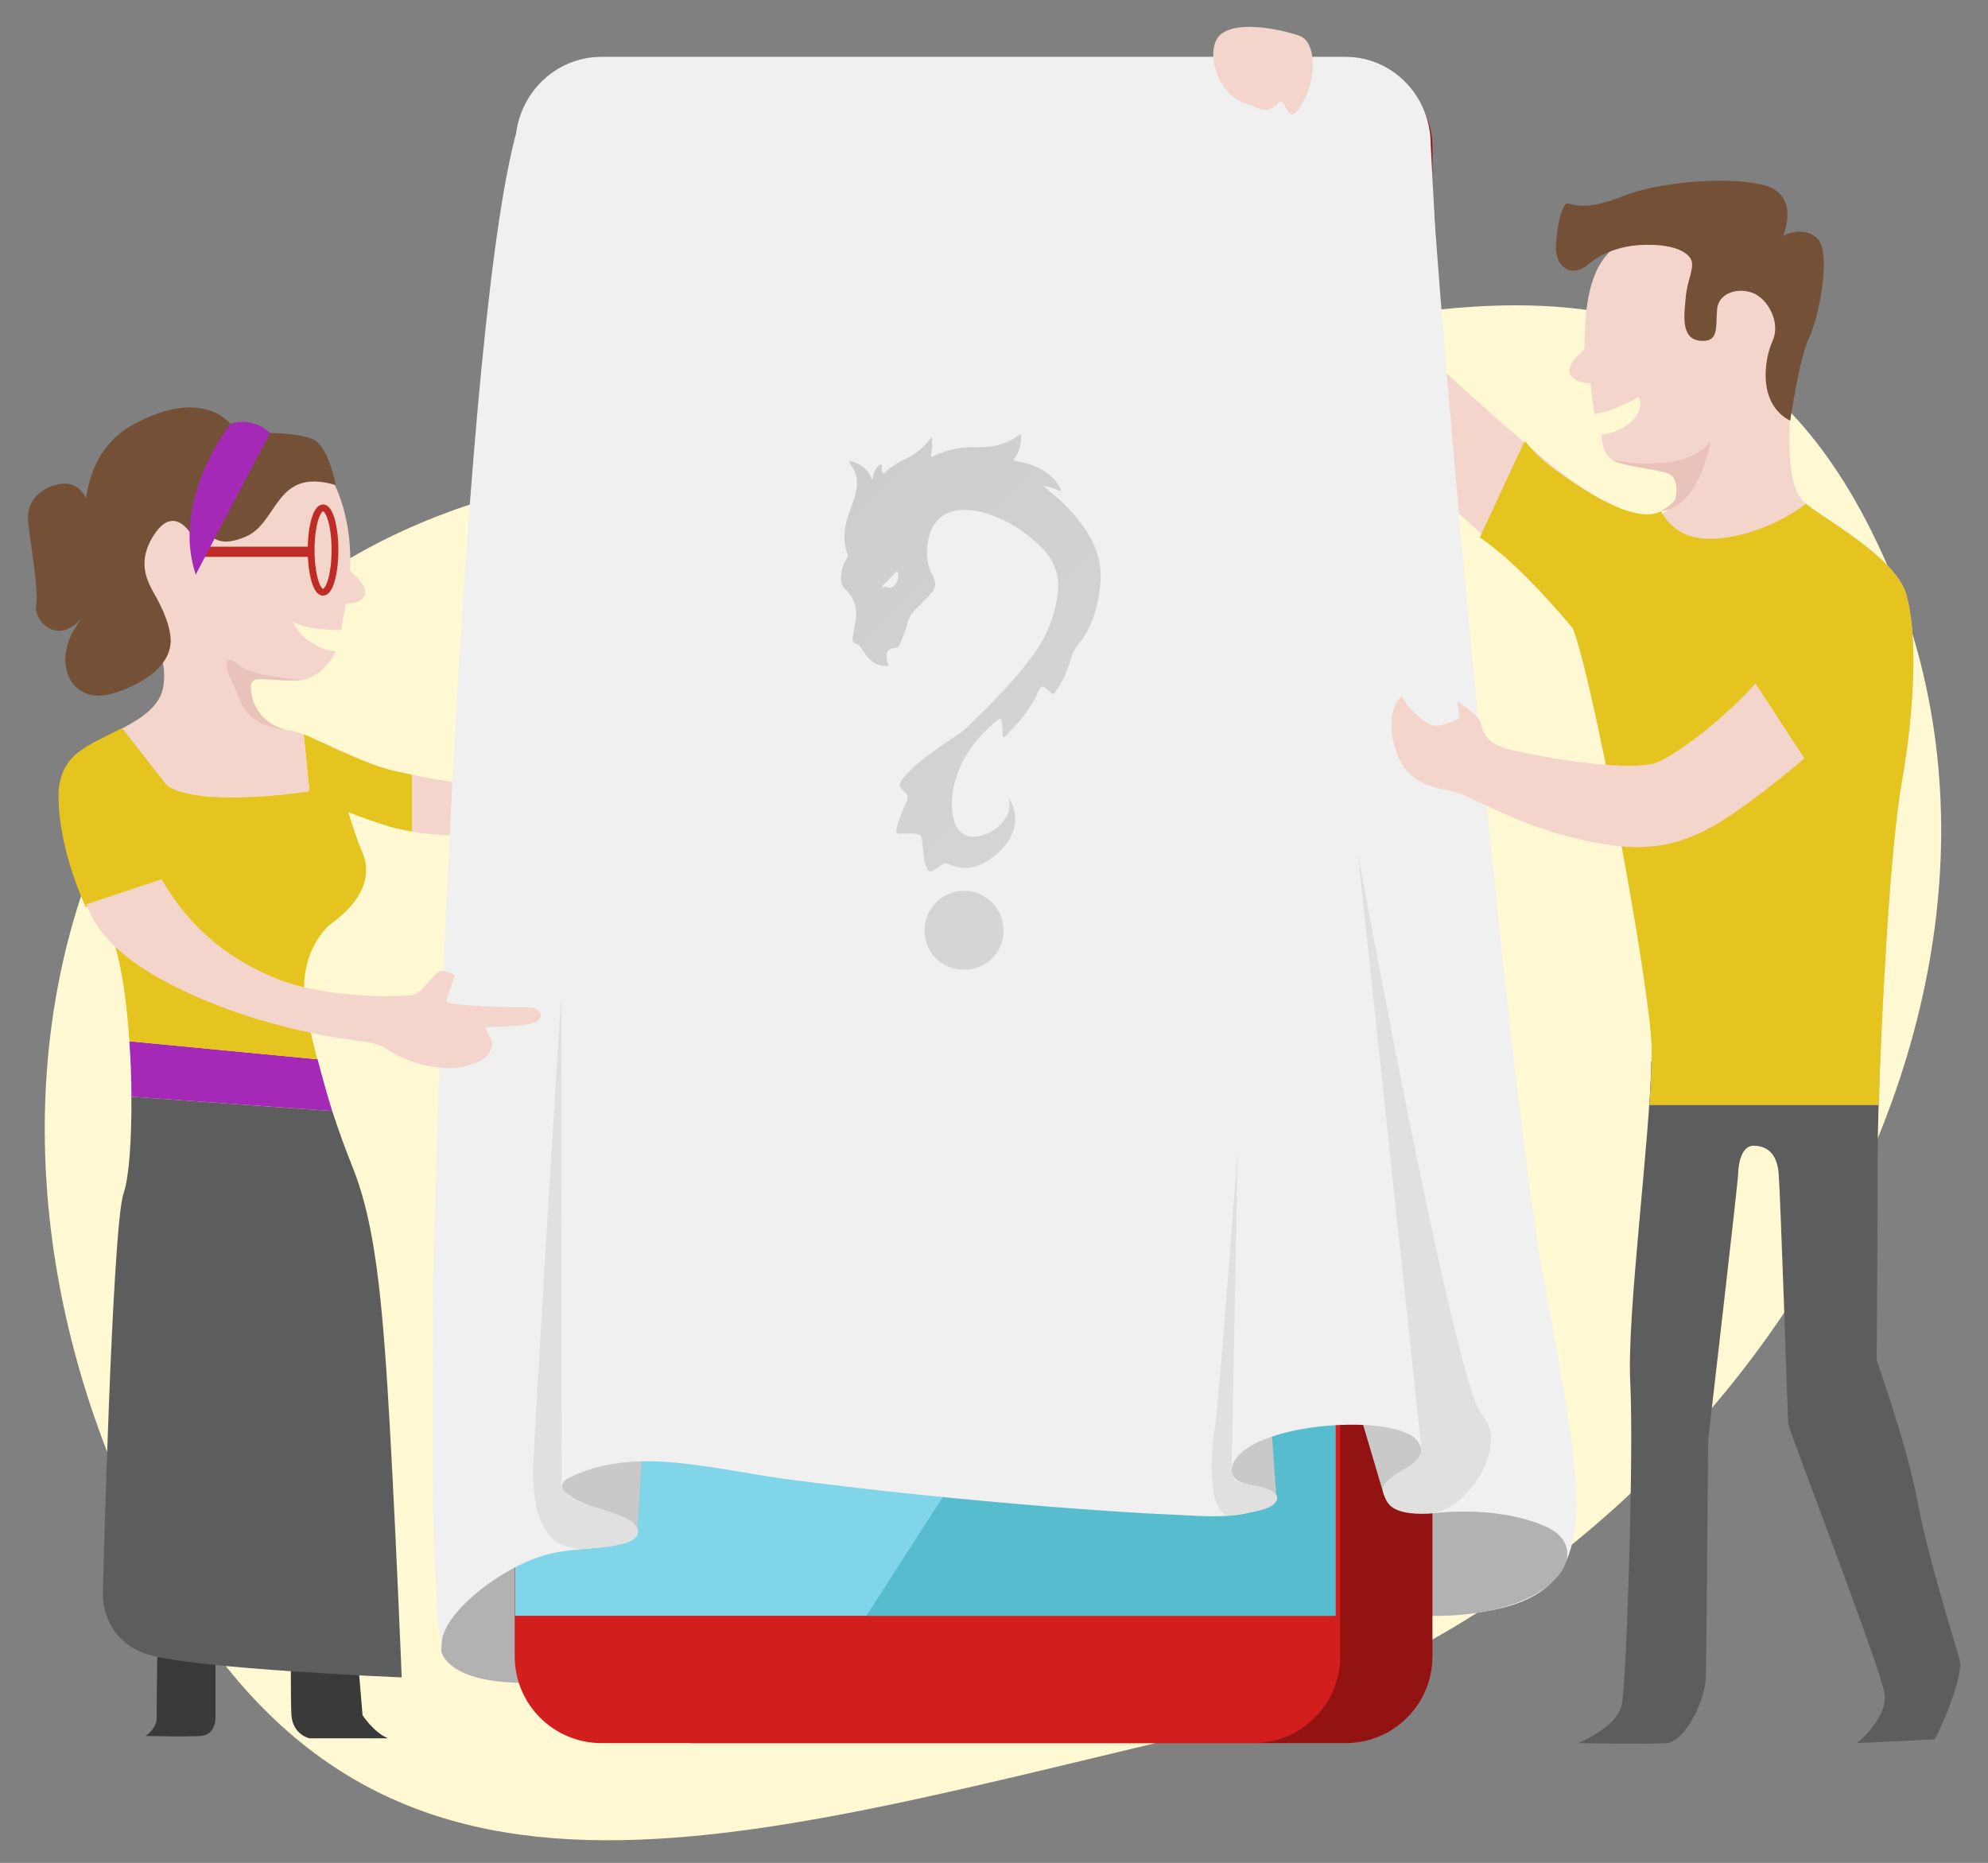
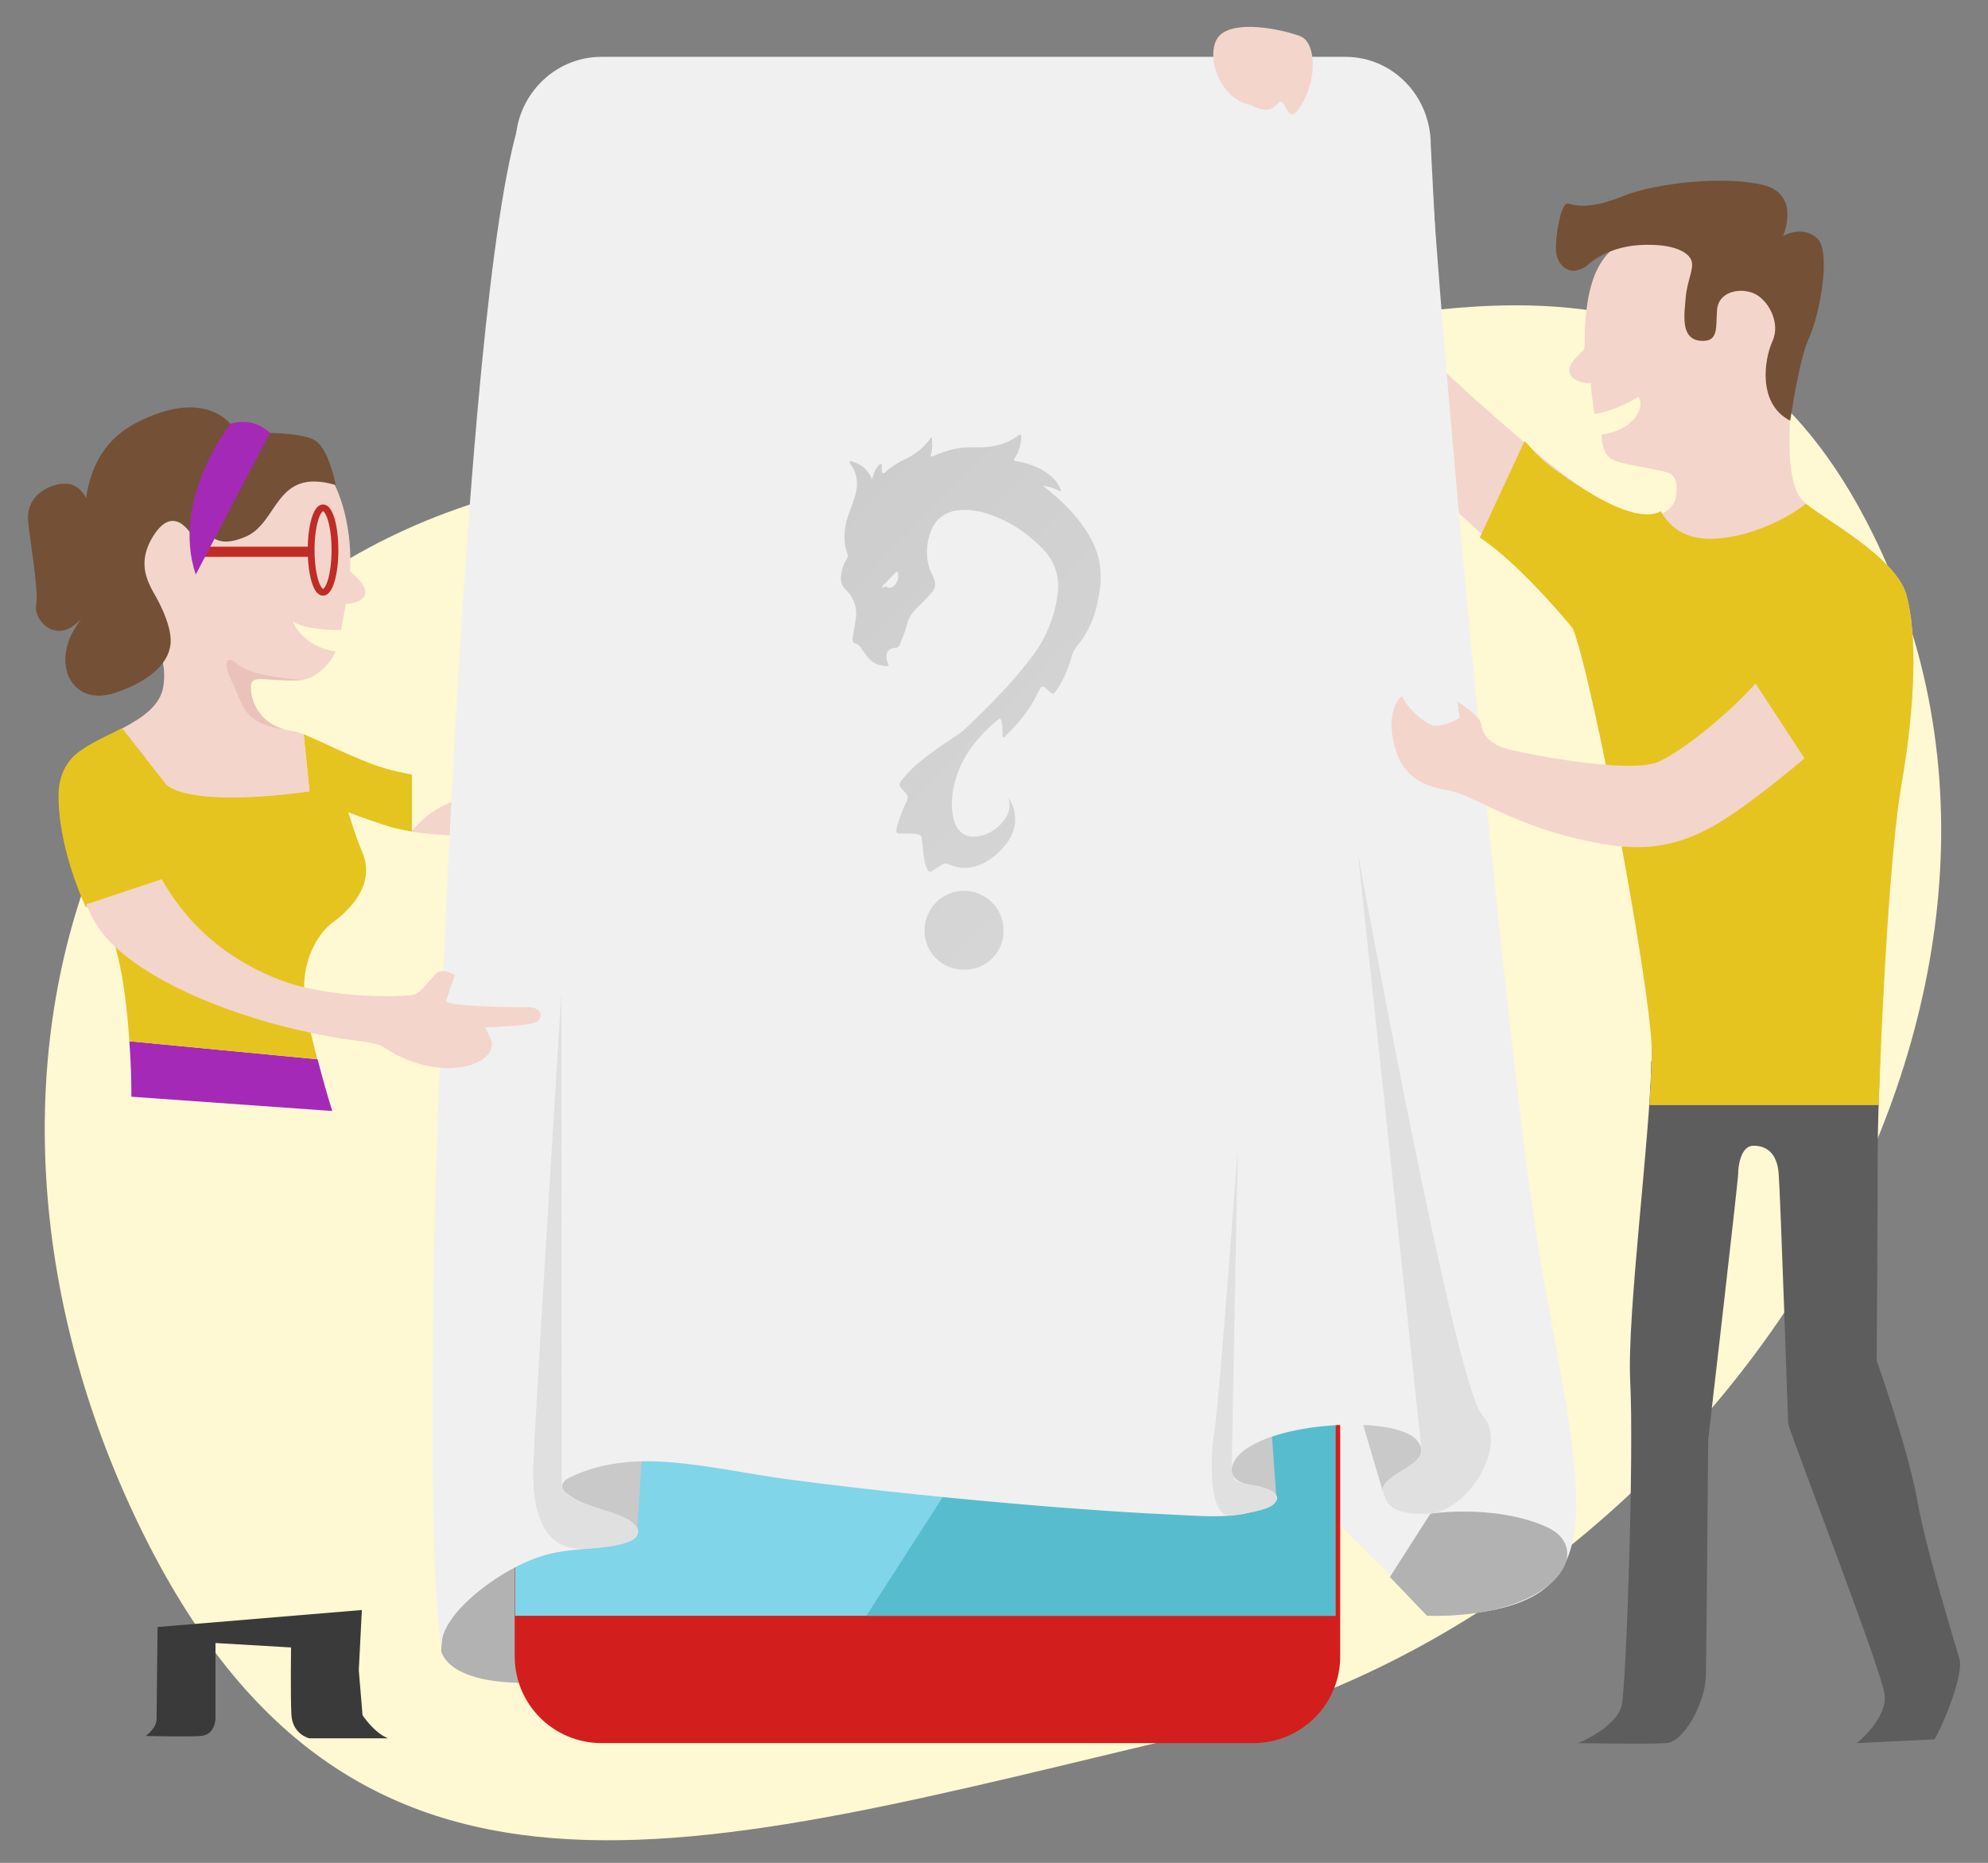
<svg xmlns="http://www.w3.org/2000/svg" version="1.1" id="Layer_1" x="0px" y="0px" viewBox="0 0 584 547.3" style="enable-background:new 0 0 584 547.3;" xml:space="preserve">
  <rect x="0" y="0" width="584" height="547.3" fill="#808080" stroke="none" />
  <style type="text/css">
	.st0{fill:#FEF8D3;}
	.st1{fill:#3A3A3A;}
	.st2{fill:#5D5D5D;}
	.st3{fill:#A529B7;}
	.st4{fill:#F3D5CB;}
	.st5{fill:#E5C420;}
	.st6{fill:none;stroke:#BF2C25;stroke-width:2;stroke-miterlimit:10;}
	.st7{fill:#BF2C25;}
	.st8{fill:#745036;}
	.st9{fill:#E9C3BA;}
	.st10{fill:#B2B2B2;}
	.st11{fill:#F0F0F0;}
	.st12{fill:#931212;}
	.st13{fill:#D31E1E;}
	.st14{fill:#80D5E8;}
	.st15{fill:#57BDCE;}
	.st16{fill:#C9C9C9;}
	.st17{fill:#E0E0E0;}
	.st18{fill:url(#SVGID_1_);}
	.st19{fill:url(#SVGID_2_);}
</style>
  <g id="Illustration">
    <path class="st0" d="M552.8,162.4C615.2,299.2,501.5,474,350,509.6C203.7,544.1,100.4,578.8,38,442s-4.8-287.6,144.7-303.2   C360.2,120.3,490.3,25.7,552.8,162.4z" />
    <g>
      <path class="st1" d="M105.4,490.7l1.1,13.2c0,0,3.3,5.1,7.5,6.8H90.9c0,0-5-1.1-5.3-7c-0.3-5.9-0.1-19.7-0.1-19.7l-22.2-1.3v22.3    c0,0-0.1,4.7-4.3,5s-16.2,0-16.2,0s3.2-2.2,3.2-5s0.3-27,0.3-27l60-5L105.4,490.7z" />
-       <path class="st2" d="M36.3,350.6c1.6-4.6,2.4-15.7,2.3-28.4l59,4.2c1.8,5.5,3.7,10.8,5.9,16.3c5.6,13.9,8.2,31.4,10.3,64.5    s4.2,85.6,4.2,85.6s-60.5-2.5-74.4-6.7c-13.9-4.2-13.4-17.8-13.4-17.8S32.9,360.4,36.3,350.6z" />
      <path class="st3" d="M38,305.9l55.3,5.3c1.4,5.4,2.8,10.4,4.3,15.2l-59-4.2C38.6,316.9,38.4,311.4,38,305.9z" />
-       <path class="st4" d="M163.1,227.4c13.4-7,28.2-28.7,36-29.4c7.8-0.7,5.2,4.5,2.6,5.3s-8.9,5.3-9.8,8.1l1.3,14.1    c0,0-6.5,1.1-8.2,0.7c0,0-8.8,7-17,13c-7.3,5.3-29.7,8-47.1,5.1v-16.7C132.4,229.9,151.5,233.4,163.1,227.4z" />
+       <path class="st4" d="M163.1,227.4c13.4-7,28.2-28.7,36-29.4c7.8-0.7,5.2,4.5,2.6,5.3s-8.9,5.3-9.8,8.1l1.3,14.1    c0,0-6.5,1.1-8.2,0.7c0,0-8.8,7-17,13c-7.3,5.3-29.7,8-47.1,5.1C132.4,229.9,151.5,233.4,163.1,227.4z" />
      <g>
        <path class="st5" d="M90.9,232.4l-1.7-16.7c7.2,3,18.7,9.1,27.2,10.9c1.3,0.3,2.9,0.6,4.6,1v16.7c-2.2-0.4-4.4-0.8-6.4-1.4     c-7.7-2.4-12.3-4.3-12.3-4.3s2.5,8.1,3.9,11.2c1.4,3.1,4.6,11.8-9.1,21.7c0,0-10.7,8.2-7,26.3c1,4.8,2,9.2,3.1,13.4L38,305.9     c-0.6-9.2-1.7-18.1-3.4-25c-5-20.6-19-48.8-14.2-56.9c2.4-4.2,9.3-6.9,15.5-10.1l13.2,16.8C58.9,237.4,90.9,232.4,90.9,232.4z" />
        <path class="st4" d="M48,201.5c1.7-12-6.4-14.8-11.7-26.5c-5.3-11.7-4.7-36.8,10.9-42.9c15.6-6.1,31-1.4,40.8,0.4     s15.8,19.8,14.8,35.3c0,0,4,3.1,4.5,5.7c0.4,2.6-2.9,3.9-5.7,3.9c0,0-1.1,5.9-1.4,7.7c0,0-11.1,0.1-14.3-2.7c0,0,2.8,7.6,12.7,9     c0,0-3.8,8.8-12.3,8.6c-8.5-0.1-12-1.4-12.5,1c-0.6,2.4,0.8,11.1,10,13.4c2.6,0.6,2.3,0.1,5.4,1.4l1.7,16.7c0,0-32.1,5-41.8-1.7     l-13.2-16.8C41.8,210.9,47.2,207.3,48,201.5z" />
      </g>
      <path class="st5" d="M24,220.4C41.4,228,40.6,237,40.6,237s-1.4,6.3,3.1,15.1c1,2,2.2,4.4,3.7,7l-22.2,7.4c-4-8.8-8.1-21.7-8-32.9    C17.2,223.8,24,220.4,24,220.4z" />
      <ellipse class="st6" cx="94.9" cy="161.6" rx="3.5" ry="12.4" />
      <path class="st7" d="M92.3,161.8c0-0.7-0.5-1.2-1.2-1.2H58.5c-0.7,0-1.2,0.5-1.2,1.2v0.6c0,0.7,0.5,1.2,1.2,1.2h32.6    c0.7,0,1.2-0.5,1.2-1.2L92.3,161.8L92.3,161.8z" />
      <path class="st8" d="M45.1,174.1c0,0,5.6,9,5,15.1s-6.9,11.3-16.5,14.4C24,206.7,18,200,19.4,191.4c1.5-8.6,6.7-8.6,6.5-18.8    s-6.9-37.4,14-48.3c20.9-10.9,28.4,1,28.4,1S57.1,149,56.9,158.2c0,0-5.2-10.7-11.5-1.3C40,164.9,43.3,170.7,45.1,174.1z" />
      <path class="st8" d="M98.6,142.5c0,0-2-11.5-6.8-13.5c-4.8-2-14.2-1.8-14.2-1.8S60.8,144.2,60.2,150c-0.6,5.9,2.1,11.9,11.9,7.7    C81.9,153.6,80.7,137.2,98.6,142.5z" />
      <path class="st3" d="M79.3,127.2c0,0-4.5-4.9-11.6-2.7c0,0-17.6,22.1-10.2,44.3L79.3,127.2z" />
      <path class="st8" d="M25.3,146.4c0,0-1.7-4.1-5.8-4.3S7.3,145,8.3,153.6c1,8.6,3.1,20.3,2.3,24.3c-0.8,4,5.9,12.1,13.2,3.9    C31.1,173.5,24.7,149.4,25.3,146.4z" />
      <path class="st9" d="M70.2,195.4c3.9,3.4,17.6,4.3,18.4,4.3c-0.7,0.1-1.5,0.2-2.3,0.2c-8.5-0.1-12-1.4-12.5,1    c-0.6,2.4,0.8,11.1,10,13.4c-12.8-1.6-12.5-7.8-15.5-13.7S66.3,191.9,70.2,195.4z" />
    </g>
    <g>
      <path class="st2" d="M563.3,441.2c-2.8-15.7-12-41.5-12-41.5s0.3-43.2,0.3-61.6c0-5.5,0.3-15.4,0.7-26.4h-67.2    c-0.3,22-7.2,74.2-6.2,94.2c1.1,21.2-1.1,88.4-2.5,95s-12.8,11.2-12.8,11.2s20.4,0.4,25.9,0c5.5-0.4,11.4-12.4,11.6-19.3    c0.2-6.9,0.7-69.8,0.7-69.8s8.8-76,8.8-78.1s0.7-8.3,4.5-8.3c3.8,0,6.9,2.1,7.4,8.1c0.5,5.9,2.8,73.6,2.8,73.6    c2.1,7,27.4,72.3,28.3,79.4c1,7.1-8.1,14.4-8.1,14.4l22.8-1.1c2.5-4.3,8.7-19.1,7.3-23.7C574.3,482.7,566.2,456.9,563.3,441.2z" />
      <path class="st4" d="M462.1,184.7c6,15.5,22.5,103.8,23.1,122.8c0.1,4.1-0.1,10.1-0.6,17.1h67.3c0.8-26.5,3.3-74.9,6.7-94.3    c4.1-23.4,4.6-44.4,1.4-55.6s-24.6-22.4-29.9-27.1c-5.3-4.6-4.4-18-4.3-26.1s7.2-28.5,4-37.3s-16.9-18.4-28-20.1    c-11.2-1.7-26.2,4.3-31.7,13.4s-4.3,24-4.7,25c-0.5,1.1-5.2,4.2-4.3,7.1c1,3,6.2,3,6.2,3c0,1.7,1.1,9,1.1,9c5.9-0.7,12.9-5,12.9-5    s1.3,1.4,0.1,4.3c-2.7,6-10.9,6.8-10.9,6.8s-0.1,5.5,3,7.2s12.1,2.6,16.3,3.9c4.2,1.3,2.4,7.8,2.4,7.8s-4.1,17.9-41.6-14.2    c-28-24-33.8-30.5-45.2-42.8c-11.4-12.3-23.1-5.8-23.1-5.8S368.9,54.8,369,81c0.1,26.2,13.9,31.9,34.7,48.7    C447.3,165,462.1,184.7,462.1,184.7z" />
      <path class="st5" d="M551.9,324.6c0.8-26.5,3.3-74.9,6.7-94.3c4.1-23.4,4.6-44.4,1.4-55.6c-3.1-10.9-23.6-21.9-29.5-26.7    c-8.9,7-23,11.5-31.7,10c-6.1-1-9.3-4.9-10.9-7.8c-4.9,2.6-14.3,0-31.2-12.3c-6.5-4.7-8.1-8.2-8.9-8.2l-13.1,28.2    c12.5,8.3,27.4,26.8,27.4,26.8c6,15.5,22.5,103.8,23.1,122.8c0.1,4.1-0.1,10.1-0.6,17.1L551.9,324.6L551.9,324.6z" />
      <path class="st8" d="M466,78.2c0,0,5.2-5.5,15.5-6.2c10.3-0.6,14.6,2.2,15.4,4.6s-1.3,5.9-1.7,10.8s-1.6,12,4.1,12.7    c5.7,0.6,4.7-3.8,5.1-9c0.3-5.2,6.3-6.7,10.6-5c4.3,1.7,8.2,8.6,5.7,14.1c-2.5,5.5-4.4,18.5,5.2,23.4c0,0,2.7-18.7,5.6-24.5    c2.8-5.9,6.6-24.8,2.4-29c-4.3-4.1-10.1-0.8-10.1-0.8s5.4-12.3-6-15c-11.4-2.7-31.2-0.6-41,3.3c-9.8,4-13.9,2.8-16.1,2.2    c-2.2-0.6-3.8,9.8-3.6,13.5C457,76.8,460.3,82,466,78.2z" />
-       <path class="st5" d="M554.6,202.6c-2.6-7.1-9.4-9.7-15.4-7.1c-6.1,2.6-15.8,13.1-21.4,21c-1.3,1.8-3.1,3.9-5.1,6.1l13,19    c8.3-6.8,16-13.8,20.2-17.5C553.8,217,557.2,209.7,554.6,202.6z" />
-       <path class="st9" d="M487.8,150.2L487.8,150.2c11.5-1,14.7-20.5,14.7-20.5c-7.9,10.1-29.1,5.4-29.1,5.4c3.1,1.8,12.1,2.6,16.3,3.9    c4.2,1.3,2.4,7.8,2.4,7.8S491.4,148.2,487.8,150.2z" />
    </g>
    <g>
      <path class="st10" d="M129.6,484.9c0,0,0.9,8.4,20.6,9.4s29.2-0.1,29.2-0.1v-55.5l-48.2,23L129.6,484.9z" />
      <path class="st11" d="M420.3,41c-1.8,5,21.5,270.1,33,333.8c13.8,75.5,20.4,98.4-32.6,100l-34.4-33.9l7.3-397.1L420.3,41z" />
      <path class="st10" d="M420.2,444.7c0,0,18.7-2.9,33.9,3.8c15.3,6.7,2.4,27.1-34.9,26.2l-10.9-11.4L420.2,444.7z" />
-       <path class="st12" d="M420.8,486.6c0,14.1-11.4,25.5-25.5,25.5H203.8c-14.1,0-25.5-11.4-25.5-25.5V43.5    c0-14.1,11.4-25.5,25.5-25.5h191.5c14.1,0,25.5,11.4,25.5,25.5L420.8,486.6L420.8,486.6z" />
      <path class="st13" d="M393.7,486.6c0,14.1-11.4,25.5-25.5,25.5H176.7c-14.1,0-25.5-11.4-25.5-25.5V43.5    c0-14.1,11.4-25.5,25.5-25.5h191.5c14.1,0,25.5,11.4,25.5,25.5V486.6z" />
      <rect x="151.3" y="67.7" class="st14" width="241" height="407" />
      <polygon class="st15" points="299.5,67.7 188.9,371.5 324.3,366.2 254.5,474.7 392.3,474.7 392.3,67.7   " />
      <path class="st12" d="M305.9,42.2c0,2.1-1.7,3.8-3.8,3.8h-63.8c-2.1,0-3.8-1.7-3.8-3.8l0,0c0-2.1,1.7-3.8,3.8-3.8h63.8    C304.2,38.4,305.9,40.1,305.9,42.2L305.9,42.2z" />
      <path class="st11" d="M432,270.7L420.3,42.5c0-14.1-11-25.8-25.1-25.8h-27.1H203.8h-27.1c-14.1,0-25.3,11.7-25.3,25.8v228.2H432z" />
      <path class="st16" d="M187.2,449.3l1.9-29.6c0,0-32.2,8-31,13.8S173.4,449.3,187.2,449.3z" />
      <path class="st16" d="M375,440.7l-1.9-26.5l25-3.5l8.2,27.7l21.4-6.4l-15.6-36.5c0,0-61.5,17.2-61.2,18s7.5,27.3,7.5,27.3    L375,440.7L375,440.7z" />
      <path class="st11" d="M424.6,444.1c0,0-16.3,2.4-18.3-5.7c-1.4-5.8,15.9-7.8,10-15.2c-5.9-7.3-40.2-5.8-51.2,3.2    c-4.7,3.9-4.8,8.9,2.6,9.9s13,5.4-2,8.4c-6.7,1.3-14.1,0.6-20.8,0.3c-11.9-0.5-23.9-1.4-35.8-2.3c-25.9-2.1-51.9-4.7-77.7-8.1    c-11.9-1.6-23.8-4.3-35.8-5.1c-9.8-0.7-19.8,0.3-28.7,4.8c-1.1,0.6-2.1,1.7-1.7,2.9c0.2,0.6,0.6,1,1.1,1.4    c5.6,4.7,14,4.7,19.8,9.2c0.5,0.4,1,0.8,1.2,1.4c0.4,0.9-0.1,2.1-0.8,2.7c-0.7,0.7-1.7,1-2.7,1.3c-6.5,1.9-13.3,1.6-19.9,2.8    c-6.7,1.2-12.8,4.2-18.4,7.9c-5.7,3.8-16.7,12.5-15.8,20.7c-3.5-23.8-2.5-74.5-2.5-102.8c0-25.6,8.2-293.9,25.6-346.6L224,72.7    L428.7,244l3.3,180L424.6,444.1z" />
      <path class="st17" d="M417.6,426l-18.7-175.3c0,0,28.5,156.5,36.5,165s-4.1,28.5-15.8,29c-11.7,0.5-12.4-3.6-13.2-6.3    C404.9,433.4,418.1,430.9,417.6,426z" />
      <path class="st17" d="M361.8,432c0.5,3.7,2,3.4,5.9,4.3s8,1.5,7.3,4.3s-6.2,3.5-13.2,4.6c-7,1.1-6.3-17.4-5-25.1    c1.3-7.7,6.8-82.5,6.8-82.5L361.8,432z" />
      <path class="st17" d="M172.3,442c7,2.3,13.9,3.8,14.9,7.2c0.9,3.4-3.6,5.1-14.9,5.8c-11.3,0.7-15.7-7.9-15.7-22.8    c0-7,8.3-140.3,8.3-140.3l0.1,145.2C165.1,437.2,166.4,440.1,172.3,442z" />
    </g>
    <path class="st4" d="M367.4,30.8c0,0,3.7,2.3,6,1.1c2.3-1.2,2.1-2.2,3-2c0.9,0.1,1.7,3.4,3,3.7c1.3,0.3,4.3-4,5.6-9.3   s0.8-12.2-3.1-13.7S364.7,5.8,359,9.8S357.4,29.1,367.4,30.8z" />
    <path class="st4" d="M515.7,200.8c-7.7,8.7-21.2,19.7-28.5,23c-8.6,3.8-41-2.6-45.5-4.1c-4.5-1.5-6.2-4.1-6.6-7   c-0.4-2.6-7-6.6-7-6.6l0.7,4.8c0,0-6,3.6-9,1.8c-6.1-3.7-8-8.2-8-8.2c-2.6,2.1-4.5,8.1-1.5,16.7s10.3,10.2,15.7,11.1   s17.1,8.9,34.5,13.4c17.5,4.5,28.7,4.8,42.6-2.9c7.3-4.1,17.6-12.1,27-20L515.7,200.8z" />
    <path class="st4" d="M81.5,287.6c15.3,6.1,37.8,5.3,40.1,4.6c2.4-0.7,4.9-4.9,6.8-6.4c2-1.5,5.2,0.7,5.2,0.7l-2.6,7.7   c1.1,1.4,19.1,1.8,23.7,1.7s4.9,2.8,3.1,4.2c-1.8,1.4-15.3,1.7-15.3,1.7l1.9,3.9c0,0,1.6,5.1-7,7.4c-8.6,2.3-18.8-1.5-23.6-4.8   c-4.8-3.3-8.8-1.3-29.9-6.6c-23.4-5.9-48.3-17.3-56-30.8c-0.9-1.5-1.7-3.2-2.6-5.2l22.2-7.4C52.7,267.4,62.2,279.9,81.5,287.6z" />
  </g>
  <g>
    <linearGradient id="SVGID_1_" gradientUnits="userSpaceOnUse" x1="742.303" y1="640.235" x2="104.24" y2="12.754">
      <stop offset="0" style="stop-color:#FFFFFF" />
      <stop offset="1" style="stop-color:#BFBFBF" />
    </linearGradient>
    <path class="st18" d="M249.6,135.4c3.1,0.7,5.4,2.4,6.6,5.5c0.4-1.5,0.7-2.9,1.7-3.9c0.2-0.3,0.5-0.7,0.9-0.6   c0.4,0.1,0.2,0.6,0.2,0.9c0.1,0.6-0.2,1.4,0.4,1.7c0.5,0.2,0.9-0.6,1.3-0.9c1.6-1.2,3.2-2.3,5-3.1c3.2-1.4,5.8-3.6,8-6.7   c0.2,1.8,0.2,3.3-0.1,4.9c-0.1,0.3-0.3,0.6,0,0.9c0.2,0.2,0.5-0.1,0.8-0.2c3.7-1.7,7.5-2.6,11.6-2.5c3.2,0.1,6.5-0.1,9.5-1.4   c1.3-0.5,2.5-1.2,3.6-2c0.2-0.2,0.4-0.4,0.7-0.3c0.4,0.2,0.2,0.5,0.2,0.8c-0.1,2.1-0.6,4.1-1.8,5.9c-0.6,0.9-0.6,0.9,0.5,1.1   c3.5,0.6,6.8,1.8,9.6,4c1.3,1.1,2.4,2.3,3.1,3.9c0.1,0.3,0.5,0.6,0.2,0.8c-0.2,0.2-0.5-0.1-0.8-0.2c-1.4-0.6-2.7-1.1-4.4-1.3   c1.6,1.3,3,2.5,4.4,3.7c3.8,3.4,7.1,7.2,9.6,11.7c2.6,4.7,3.4,9.7,2.7,15c-0.8,6-2.5,11.6-6.4,16.3c-0.8,1-1.4,2-1.8,3.2   c-1,3.5-2.3,6.9-4.4,10c-1.1,1.6-1.1,1.6-2.5,0.3c0,0,0,0-0.1-0.1c-1.7-1.6-1.9-1.5-2.9,0.5c-2.3,5-5.8,9.2-9.7,13   c-0.2,0.2-0.3,0.4-0.6,0.3c-0.2-0.1-0.2-0.4-0.2-0.7c0-1.4,0-2.7-0.3-4c-0.1-0.8-0.5-1-1.1-0.4c-6.4,5.3-11.3,11.6-13,20   c-0.6,3.1-0.7,6.2,0.1,9.3c1,4,4.1,5.8,8.1,4.7c2.8-0.7,5.1-2.4,6.8-4.7c1.4-1.9,1.9-4,1.1-6.4c1.2,1.6,1.8,3.4,2,5.4   c0.2,3-0.7,5.6-2.5,8c-1.9,2.5-4.2,4.5-7,5.9c-3.3,1.6-6.7,1.7-10,0.2c-0.7-0.3-1.3-0.3-1.9,0.1c-0.9,0.6-1.9,1.1-2.8,1.8   c-0.8,0.5-1.3,0.3-1.6-0.5c-0.9-1.7-1-3.6-1.2-5.4c-0.1-1.2-0.3-2.4-0.4-3.6c-0.1-0.7-0.5-1.1-1.2-1.2c-1.6-0.4-3.3-0.2-4.9-0.2   c-1.4,0-1.6-0.2-1.3-1.6c0.7-2.8,1.8-5.4,3-8c0.5-1,0.3-1.7-0.4-2.4c-0.2-0.2-0.3-0.3-0.5-0.5c-1.6-1.7-1.6-2-0.1-3.8   c2.7-3.4,6.2-6,9.7-8.5c2.2-1.6,4.4-3,6.6-4.5c0.8-0.6,1.6-1.2,2.3-1.9c7.1-6.8,14.1-13.8,19.9-21.8c3.7-5.2,6-11.1,6.8-17.4   c0.7-5-0.8-9.6-4.4-13.3c-4.6-4.7-10-8.3-16.3-10.3c-2.7-0.9-5.5-1.3-8.4-1c-4.6,0.5-7.4,3.2-8.6,7.5c-1.1,3.9-1,7.8,0.9,11.5   c1.3,2.6,1.1,3.9-0.9,6c-1.4,1.5-2.8,2.9-4.2,4.3c-1,1.1-1.8,2.3-2.2,3.7c-0.5,2.2-1.4,4.2-2.2,6.3c-0.2,0.6-0.6,1.1-1.3,1.1   c-2.2,0.2-3,1.3-2.6,3.5c0.1,0.3,0.1,0.7,0.3,1c0.5,0.8,0.1,1-0.6,0.9c-2.3-0.2-4.2-1.1-5.6-3c-0.5-0.7-1-1.4-1.5-2.1   c-0.4-0.7-0.9-1.3-1.8-1.5c-0.9-0.3-0.9-1-0.8-1.8c0.3-1.6,0.5-3.2,0.8-4.8c0.7-3.6-0.3-6.8-2.9-9.3c-1.3-1.3-1.5-2.7-1.3-4.3   c0.2-1.7,0.7-3.3,1.7-4.8c0.2-0.4,0.4-0.7,0.2-1.2c-1.4-3.7-1.1-7.5,0.1-11.2c0.8-2.5,1.9-4.9,2.4-7.4c0.6-2.8,0.2-5.4-1.6-7.8   C249.7,136.1,249.5,135.9,249.6,135.4z M259.1,172.9c0.6-0.6,1.1-0.7,1.8-0.3c0.5,0.2,1,0,1.5-0.3c1.2-0.9,1.7-2.5,1.4-3.9   c-0.2-0.7-0.4-0.5-0.8-0.1c-1.1,1.1-2.1,2.2-3.2,3.3C259.4,171.8,259.2,172.2,259.1,172.9z" />
    <linearGradient id="SVGID_2_" gradientUnits="userSpaceOnUse" x1="700.005" y1="683.247" x2="61.942" y2="55.766">
      <stop offset="0" style="stop-color:#FFFFFF" />
      <stop offset="1" style="stop-color:#BFBFBF" />
    </linearGradient>
    <path class="st19" d="M283.2,284.9c-6.5,0-11.6-5.1-11.6-11.5c0-6.5,5.2-11.7,11.6-11.7c6.4,0,11.6,5.2,11.6,11.7   C294.8,279.9,289.7,284.9,283.2,284.9z" />
  </g>
</svg>